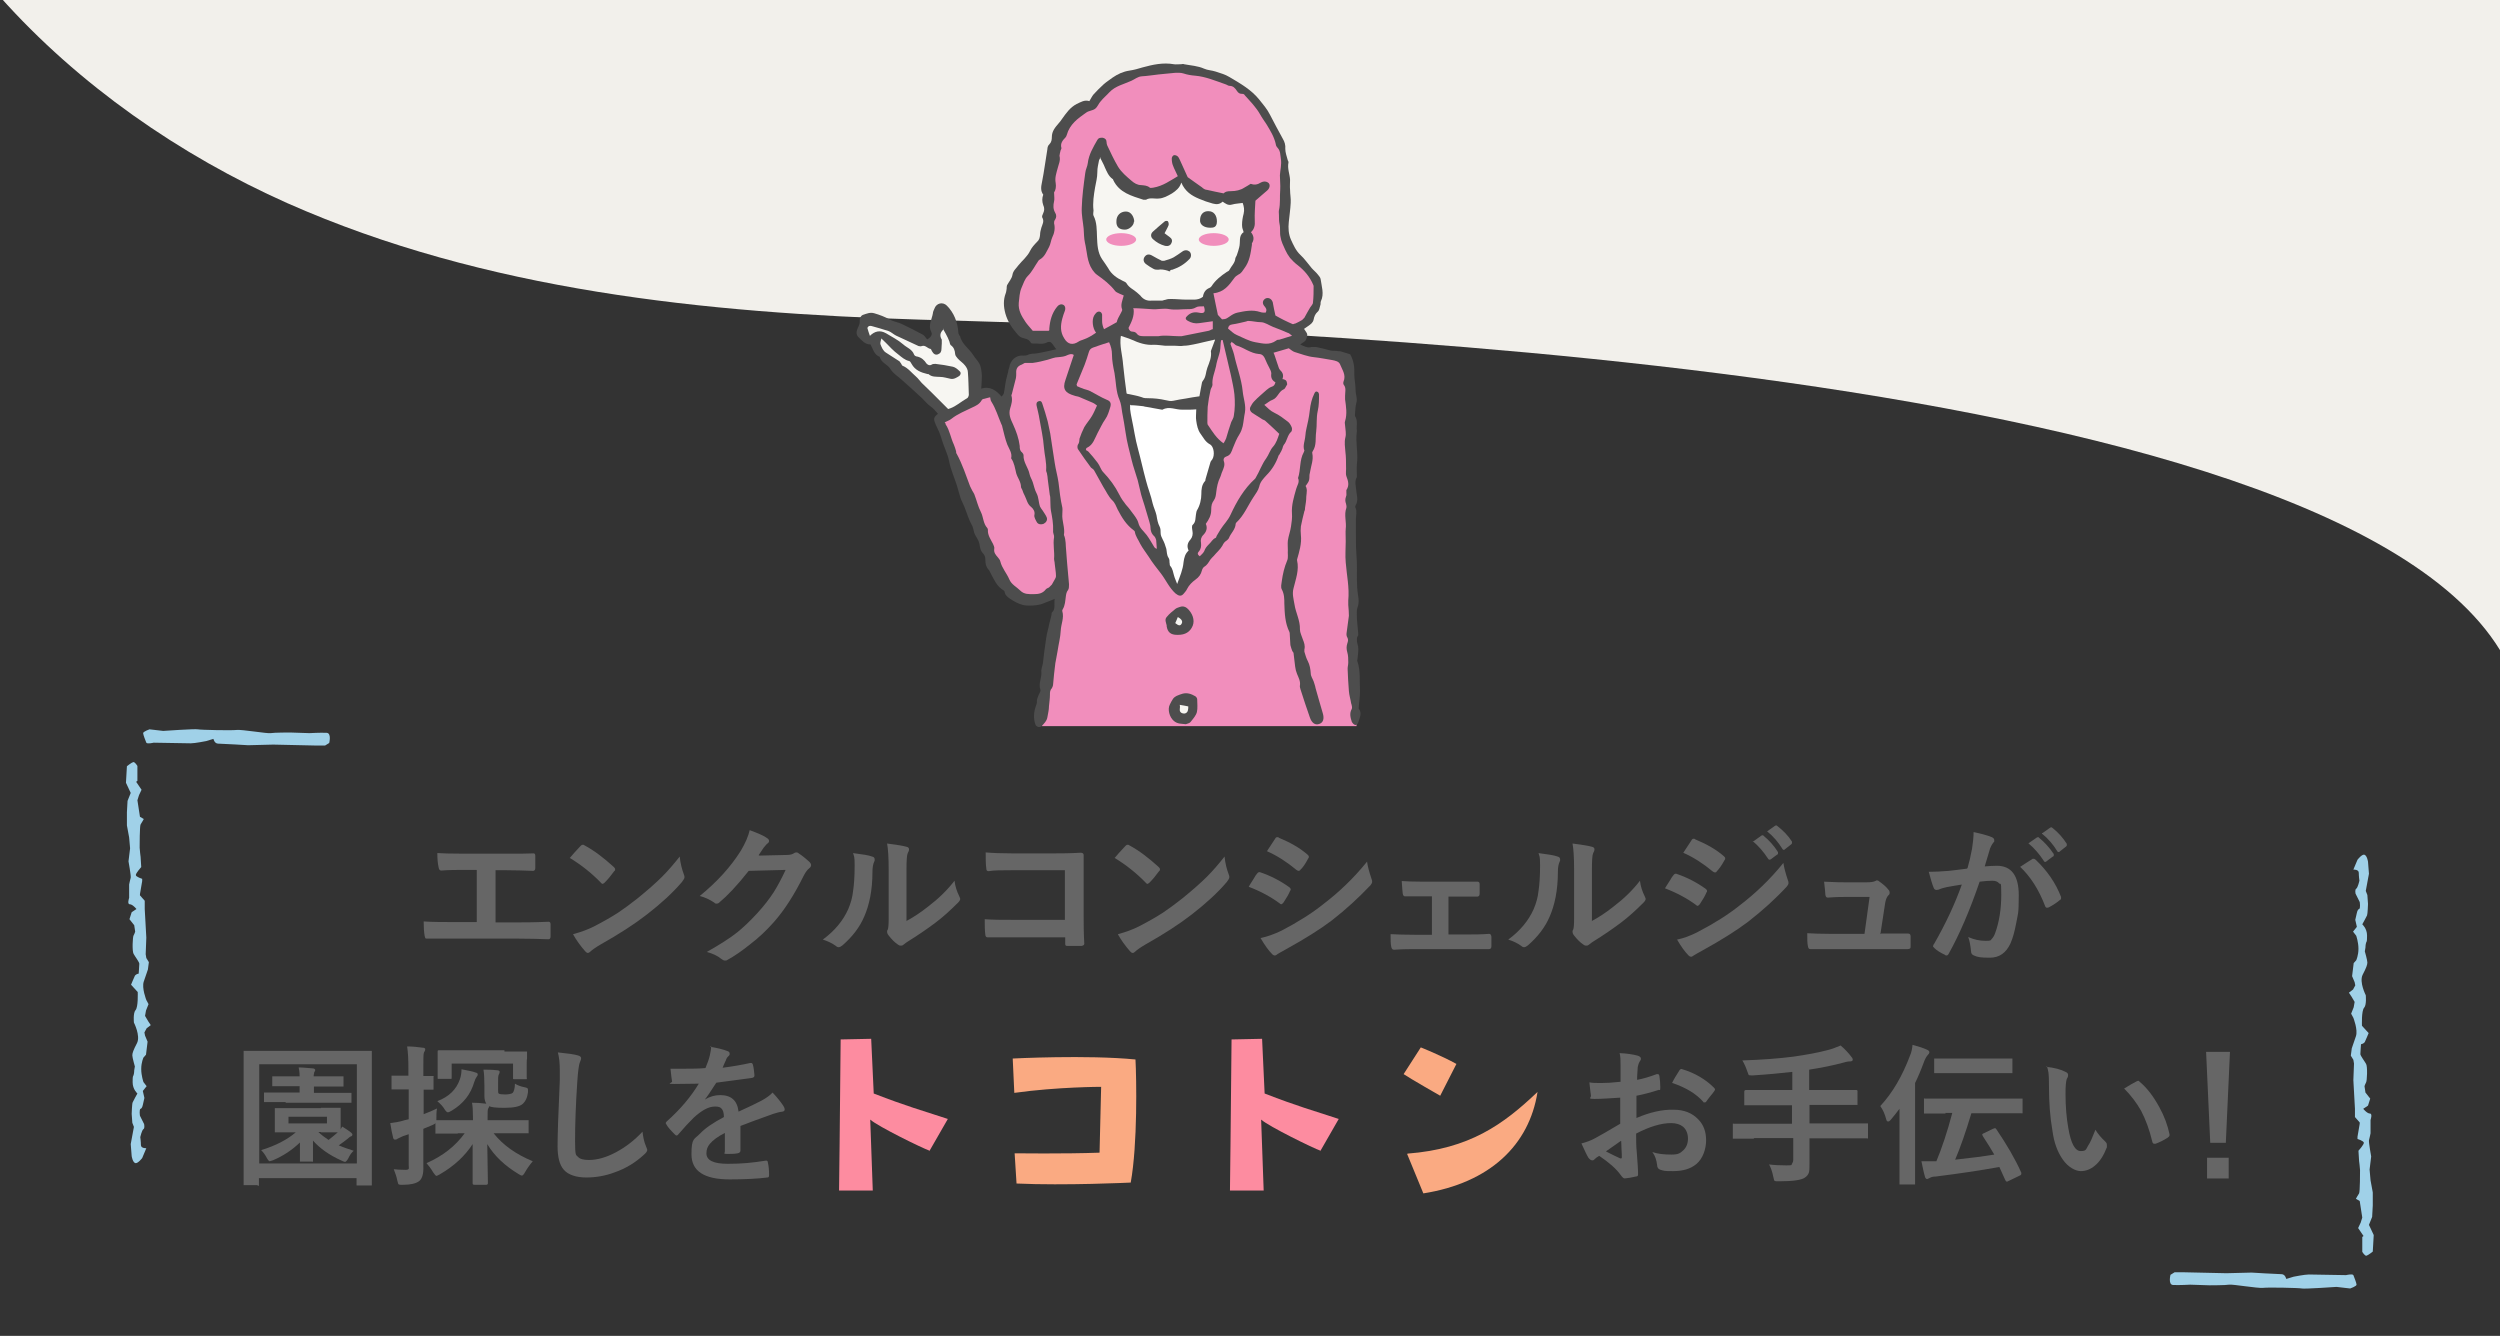
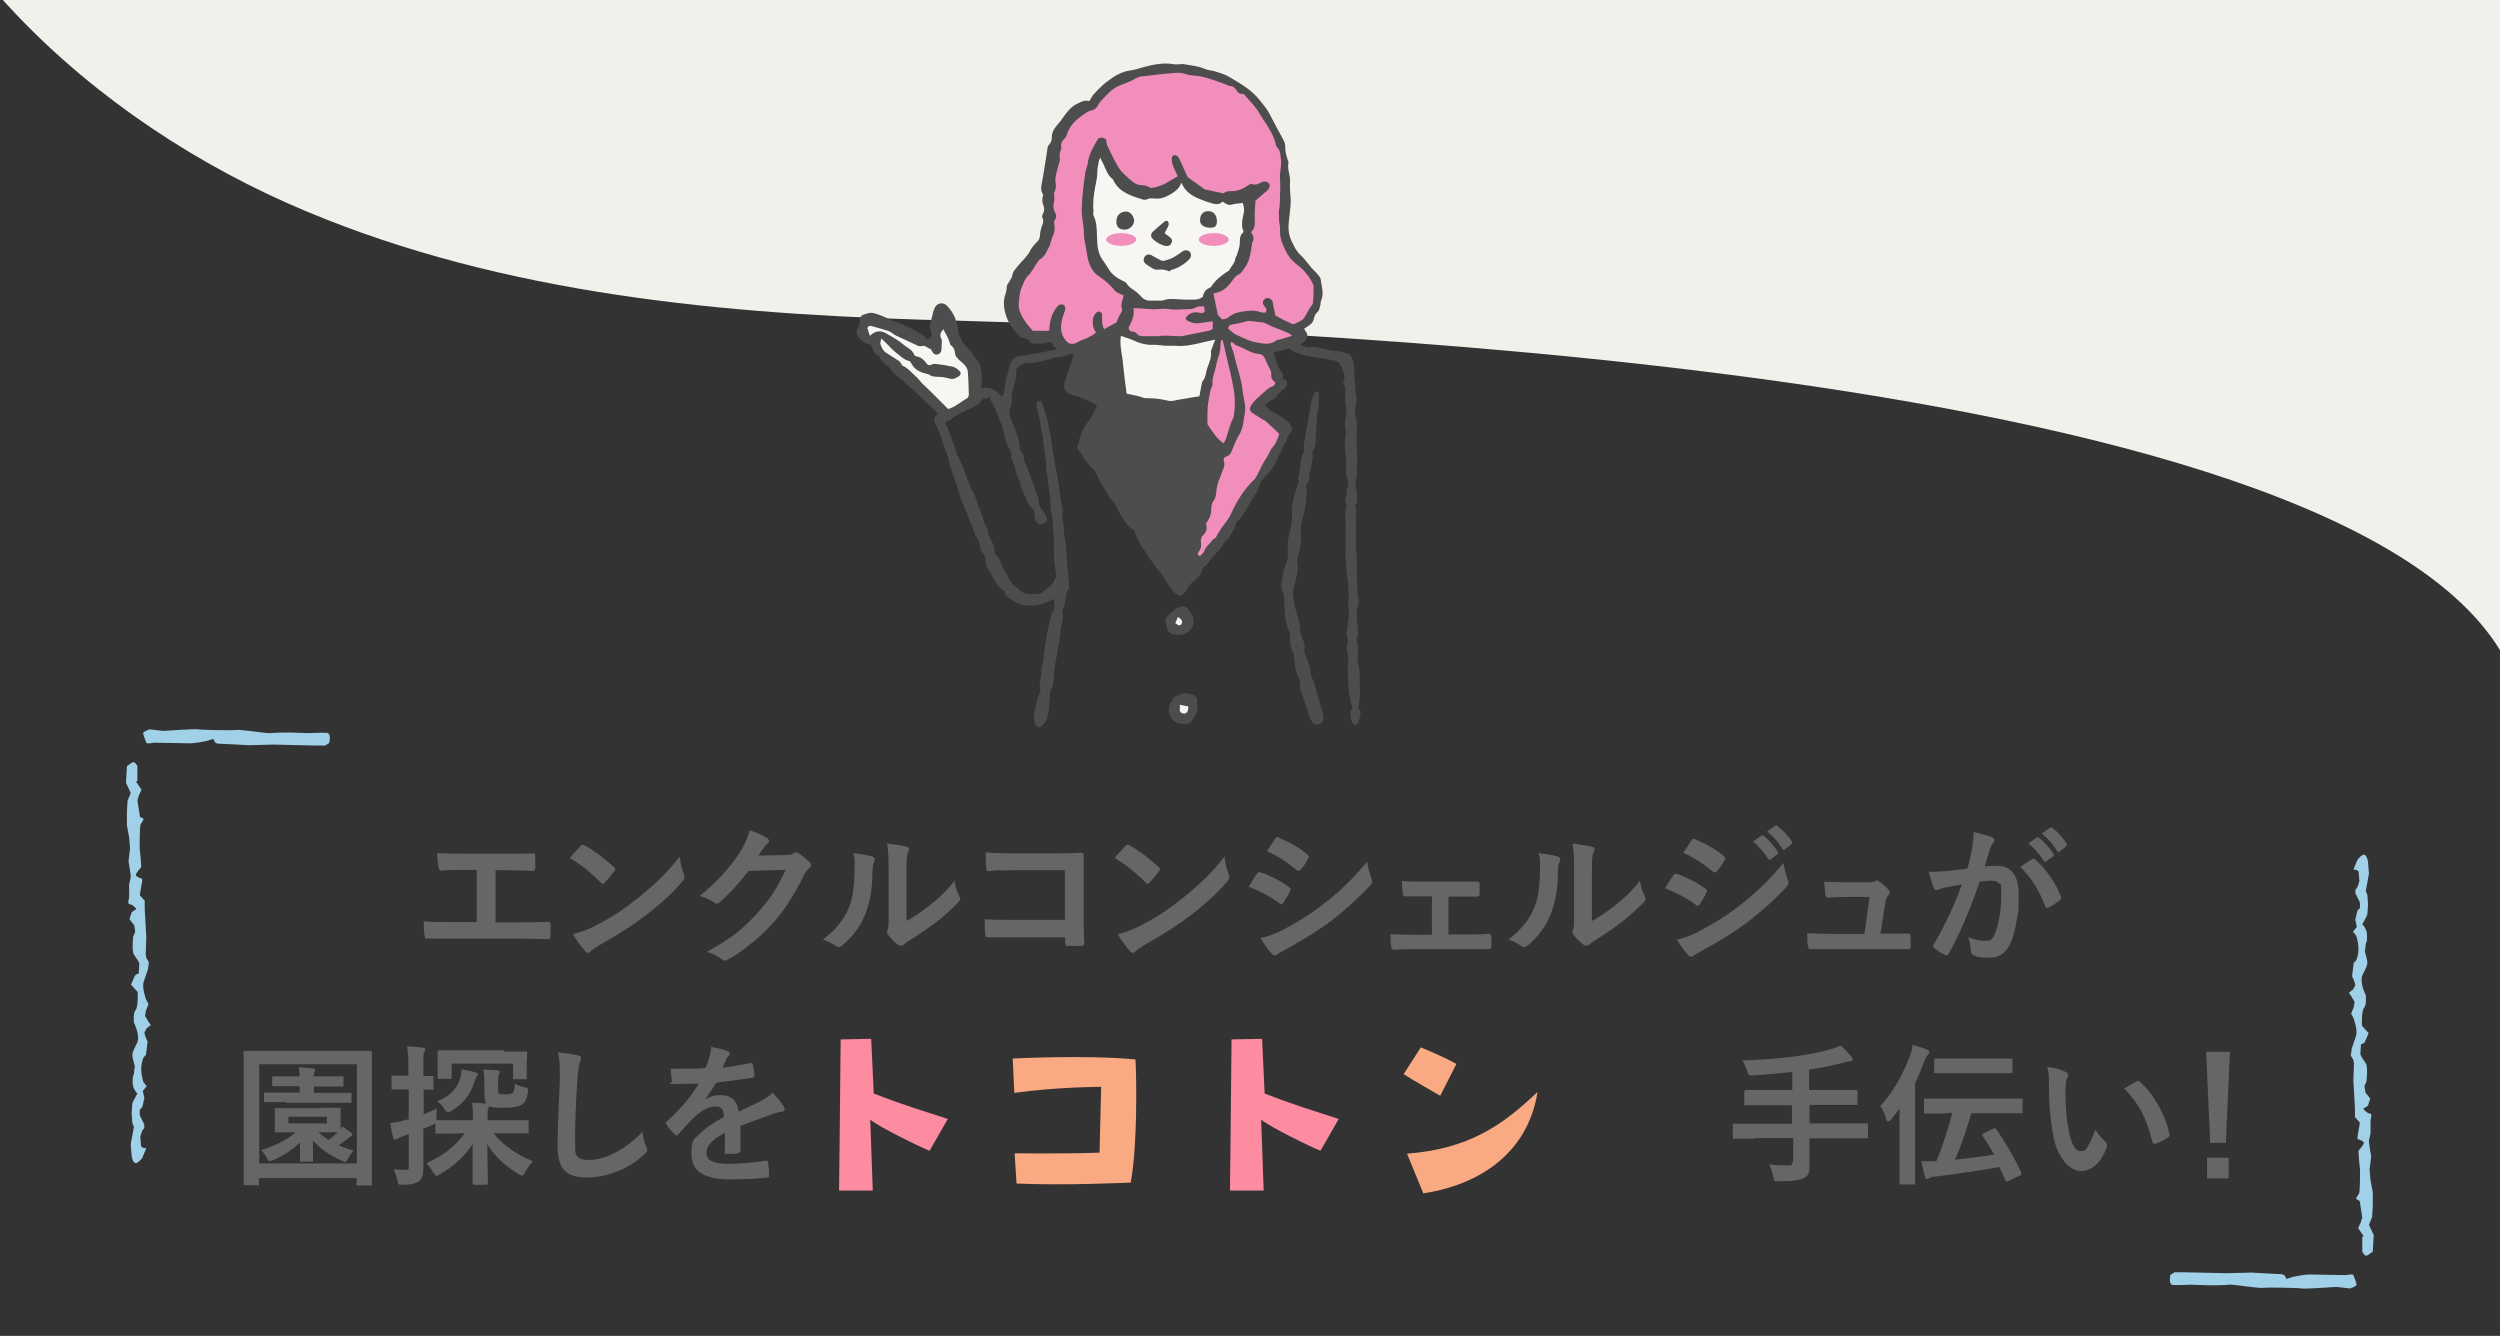
<svg xmlns="http://www.w3.org/2000/svg" id="_レイヤー_1" version="1.1" viewBox="0 0 786 420">
  <rect x="0" y="0" width="786" height="420" fill="#333333" stroke="none" />
  <defs>
    <style>
      .st0 {
        fill: #4d4d4d;
      }

      .st1 {
        fill: #fd8ca0;
      }

      .st2 {
        fill: #fff;
      }

      .st3 {
        fill: #f18ebc;
      }

      .st4 {
        fill: #faaa82;
      }

      .st5 {
        fill: #f2f0eb;
      }

      .st6 {
        fill: #f7f6f2;
      }

      .st7 {
        fill: #a0d1e8;
      }

      .st8 {
        fill: #666;
      }
    </style>
  </defs>
  <path class="st5" d="M786-1v205.4c-58.4-95.3-428.6-101.8-496.5-103.9s-137-9.1-199.1-36.6C56.5,48.8,24.7,26.7,0-1h786Z" />
  <g>
-     <polygon class="st3" points="338.3 109.5 325.1 112.8 319.3 113.7 316.1 129 312.2 123.5 295.5 132.2 311 175.2 319.5 188.2 329.2 188.5 334.2 185.7 327.5 228.3 426.5 228.3 426.4 203.8 425.6 127.9 423.2 112.5 403.5 107.7 338.3 109.5" />
    <path class="st0" d="M297.3,133.1v.3c1.3,1.9,1.6,4.3,2.6,6.4.3.7.5,1.4.7,2.1,0,.3,0,.6.2.8,1.8,3.3,2.9,6.8,4.2,10.2.2.5.5.9.7,1.4.2.4.6.9.7,1.3.7,1.8,1.1,3.7,2,5.4.8,1.6.7,3.6,2,5,.1.1.2.4.2.6-.1,1.7.9,3,1.6,4.4.2.5.5,1,.4,1.5-.2,1.2.4,1.9,1.1,2.7.3.4.7.8.8,1.3.5,2.1,2,3.7,2.8,5.6.7,1.7,2.3,2.4,3.5,3.6s2.7,1.1,4.2,1.1,2.8-.2,3.8-1.5c.2-.3.7-.4,1-.6.3-.3.6-.6.9-.9.3-.5.6-1.1.9-1.6.2-.3.4-.7.4-1.1,0-1.3-.3-2.6-.4-3.9,0-.5-.2-1-.2-1.5.2-2.3-.4-4.5,0-6.8.1-.6-.4-1.3-.3-2,.1-2.2-.3-4.3-.7-6.4-.2-1.3-.1-2.7-.2-4.1,0-.4-.2-.8-.2-1.2-.2-1.5-.4-3-.6-4.6,0-.5-.1-1-.2-1.5,0-.4-.3-.8-.3-1.2.2-2.5-.5-4.8-.7-7.3-.2-3-.9-5.9-1.4-8.9-.2-1.4-.6-2.8-.9-4.2-.1-.6,0-1.1.5-1.3.7-.3,1.1,0,1.3.7.6,1.8,1.2,3.7,1.7,5.6.3,1.3.5,2.5.8,3.8.5,3.1.9,6.2,1.4,9.2.3,2.1.9,4.1,1.2,6.2.3,2.6.6,5.3,1.2,7.9.1.6,0,1.2,0,1.9-.2,2.3.9,4.4.5,6.7.7,1.6.5,3.2.7,4.9.1,1.3.2,2.6.3,3.9.2,2.2.4,4.5.6,6.7,0,.6,0,1.4-.3,1.8-.5.6-.6,1.3-.7,2-.2,1.4-.2,2.8-1,4.1-.1.2-.2.5-.1.6.6,2.1-.4,4-.5,6-.1,2.2-.7,4.4-1,6.5-.2,1.3-.5,2.6-.7,3.8-.3,2.2-.5,4.4-.7,6.6,0,.4-.2,1-.4,1.3-.6.6-.6,1.3-.6,2.1,0,1.2-.2,2.3-.3,3.5,0,1.2-.3,2.3-.5,3.5s-1,1.9-1.7,2.7c-.6.7-1.8.4-2.1-.5-.6-1.8-.5-3.7.1-5.5.2-.6.5-1.1.4-1.8,0-.5.2-1,.4-1.5.2-.7.9-1.5.7-2.1-.7-1.9.5-3.7.3-5.6-.1-.9.4-1.9.5-2.8.3-2.5.6-5.1,1-7.6.2-1.6.7-3.1,1-4.7.2-.9.5-1.9.7-2.8,0-.2,0-.5.1-.7,1.3-1.1.6-2.6.9-4.3-1.4.6-2.6,1-3.8,1.5-1.4.6-4.7.8-6.2.4-1.5-.4-2.8-1.1-4.1-2-.7-.5-1.4-1-1.6-1.9,0-.3-.2-.6-.4-.7-2.2-1.3-3-3.5-4.1-5.5-.2-.4-.3-.7-.6-1-.8-.9-1-1.9-1-3s-.2-1.5-.8-2.2c-1.1-1.1-.8-2.7-1.4-3.9-.4-.9-1-1.6-1.3-2.5s-.3-1.8-.9-2.7c-.8-1.5-1.3-3.1-1.9-4.7-.2-.6-.5-1.2-.8-1.9-.2-.5-.5-1-.7-1.6-.4-1.3-.8-2.7-1.2-4.1-.8-2.5-1.9-4.9-2.4-7.5-.5-2.5-1.7-4.6-2.4-7.1-.4-1.5-1.1-2.9-1.8-4.4-.8-1.8-.7-2.3.7-3.4-.7-.8-1.4-1.7-2.3-2.3-1-.7-1.8-1.7-2.7-2.6-2.1-2-4.3-3.9-6.4-5.8-1.2-1.1-2.7-2-3.5-3.3-.9-1.6-3-2-3.4-3.9-1.8-.7-2.1-2.4-2.9-3.9-1.7,0-2.7-1.2-3.8-2.3-.9-.9-.6-2-.2-2.9.4-.8.7-1.5.6-2.4,0-.7.3-1.4,1-1.7,1.2-.4,2.3-.9,3.6-.5,1.7.5,3.3,1.1,4.9,2,1.1.6,2.5.8,3.6,1.3,2.3,1.1,4.5,2.2,6.7,3.4.6.3.9,1,1.4,1.5,1-.5,1.8-1.5,1.3-2.3-1.1-2.1.2-4,.5-5.9,0-.5.3-1,.5-1.5.6-1.7,2.6-2.2,3.9-.9,2.2,2.2,3.4,5.2,3.6,8.4,0,.4.2.7.4,1.1h.1c.6,2.6,2.8,3.9,4.1,5.9.6,1,1.5,1.9,2,2.8.6,1.1.7,2.5.8,3.8,0,1.3-.1,2.6-.2,4.1,2.7-.9,4.7.5,6.4,2.5.3-.4.6-.7.7-1,.3-1.4.4-2.8.7-4.2.2-.9.5-1.9.7-2.8,0-.4.2-.8.3-1.1.3-2.3,2.1-4,4.4-3.8.6,0,1.1,0,1.6-.3.4-.2.9-.2,1.3-.3,1,0,2-.2,3-.4,1.4-.3,2.9-.6,4.5-1-.6-.7-1-1.5-1.6-2.1-.3-.3-1-.3-1.4,0-1.4.7-2.8.2-4.2.3-.3,0-.8,0-.9-.4-.6-1-1.6-1.1-2.6-1.4-.6-.2-1.1-.6-1.5-1.1-1.7-1.9-3.1-4-3.8-6.5-.6-2.2-.7-4.3.1-6.4.2-.5.2-1,.3-1.5,0-.3,0-.7.1-1,.6-1.1,1.5-2.1,1.7-3.2.2-1.4,1.2-2.1,1.9-3.1,1.2-1.5,2.8-2.7,3.7-4.6.5-1,1.3-1.9,2.1-2.7.8-.7.9-1.4,1-2.3,0-.7.2-1.5.4-2.2.3-1,1-2,.3-3.2-.2-.3.1-1,.3-1.4.4-.8.4-1.7,0-2.5q-.6-1.7,0-3.3c-.9-1.2-.7-2.5-.4-3.9.7-3.5,1.1-6.9,1.7-10.4,0-.5.2-1.2.6-1.5.7-.7.8-1.5.8-2.3,0-1.9,1.1-3.1,2.2-4.4.4-.4.7-.9,1-1.3,1.3-1.8,2.5-3.6,4.6-4.7,1.3-.6,2.5-1.4,4-.9.5-.8.8-1.5,1.3-2.1,1-1.1,2.1-2.2,3.2-3.2.9-.8,1.9-1.4,2.8-2.1,1.6-1.1,3.3-1.9,5.3-2.2,1.4-.2,2.8-.6,4.1-1,3.3-.9,6.5-1.6,9.9-1,.6.1,1.3,0,2,0s.8-.2,1.2,0c2.1.4,4.3.5,6.3,1.4,1.1.5,2.4.5,3.6.9,1.5.5,3,.9,4.3,1.7,3.4,2,6.9,4,9.4,7.1,1.2,1.5,2.5,3,3.4,4.8,1.3,2.5,2.6,5,4,7.5.6,1,.9,2,.8,3.2,0,1.1.4,2.2.7,3.3,0,.3.4.7.3,1-.4,1.9.4,3.6.5,5.4,0,1.1-.1,2.2,0,3.2,0,1.4.3,2.7.2,4.1-.1,2-.4,4-.6,6-.2,1.9-.1,3.8.7,5.6.8,1.7,1.5,3.4,3,4.8,1.3,1.2,2.3,2.7,3.5,4.1.6.7,1.4,1.3,2,2.1.3.4.7.8.8,1.3.3,2.3,1.2,4.7.1,7-.2.4,0,.9-.2,1.3-.2.7-.3,1.6-.8,2-.8.7-1.1,1.5-1.3,2.5-.2,1-1,1.5-1.7,2-.4.3-.9.6-1.3.9.4.7.9,1.2,1,1.7,0,.6-.2,1.4-.5,1.9-.4.5-1,.8-1.7,1.3,1.3.6,2.3,1.2,3.5.8.4,0,1,0,1.5,0,1.5.3,3,.7,4.5,1.1.8.2,1.6,0,2.3.2.4,0,.9,0,1.3.2.8.2,1.6.5,2.6.8,1.1,1.9,1.4,4,1.3,6.3,0,1.6.4,3.2.4,4.9s.7,2.7.2,4.2c-.3,1.2-.3,2.5-.4,3.7v.3c1,1.4.4,3.1.6,4.6v.2c-.5,3.5.5,7,0,10.5-.1,1.1,0,2.1,0,3.2v.7c-.8,1.4-.3,2.7-.2,4.1.1,1.5.8,3.2-.2,4.8-.1.2-.2.6,0,.8.5,1.2.1,2.4.1,3.5v7.1c0,2.1.2,4.2.3,6.3.1,3.6-.2,7.1.4,10.7.2,1.2.3,2.4-.2,3.7-.3.8-.2,1.8-.2,2.7,0,1.7.3,3.4.4,5.1,0,.3.1.8,0,1-.9,1.2-.2,2.3,0,3.5s-.1,2.6-.2,3.9c0,.3-.2.6,0,.8,1,3,.6,6.2.8,9.3,0,1.7-.3,3.3-.4,5v.5c1.1,1.4.3,2.8-.1,4.2-.2.5-.5,1.1-1.1.9-.4-.1-.8-.6-1-1-.4-1.3-.8-2.6,0-4,.2-.4,0-1.2-.2-1.8-.2-1.3-.6-2.5-.7-3.8-.2-2.3-.3-4.6-.4-7,0-.7.2-1.3.2-2,0-1.1,0-2.2-.3-3.2s-.3-1.9,0-2.8c.2-.6.4-1.2,0-1.9-.3-.4-.3-1.1-.2-1.6.2-1.7.5-3.5.7-5.2,0-1.1-.1-2.2-.2-3.4v-1.4c.4-4.1-.5-8-.8-12-.2-2.2,0-4.4,0-6.6s-.1-2.6,0-3.9c.3-2.2-.6-4.4.2-6.6.1-.4,0-.9-.1-1.3-.3-.8-.3-1.5,0-2.3.2-.4.1-.9.1-1.3v-.7c1-1.5.6-2.8,0-4.4-.3-.9,0-2-.1-3,0-1.5,0-3.1-.2-4.6-.1-1.5-.4-3,0-4.6.3-1.1,0-2.4-.1-3.7,0-.5-.2-.9,0-1.4.7-2.3.3-4.6,0-6.8v-1.2c0-1.2.4-2.4-.4-3.4-.2-.2-.2-.7-.1-1,.9-2.1-.4-3.7-1.1-5.5-.4-.9-1.5-1.1-2.5-1.3-1.9-.3-3.8-.7-5.7-.9-2-.2-4-1-6-1.6-.7-.2-1.3-.8-1.9-1.2-1.6.5-3.1.9-4.8,1.4.2.4.3.7.4,1,.3.8.5,1.6.8,2.4.3.7.4,1.6.9,2.1.9.8,1.1,1.7.7,2.8.4,0,.8.2,1.1.4.3.3.3.8.4,1.2,0,0-.1.3-.2.4-.3.4-.5,1.1-.9,1.2-1.6.7-1.9,2.7-3.5,3.3-.9.3-1.6,1-2.6,1.6,1.1,1,1.9,1.9,3.2,2.5,1.5.7,2.8,1.7,4.1,2.7.6.4,1,1.1,1.3,1.8.2.4.1,1.2-.1,1.4-1.3,1.1-1.3,3-2.4,4.2-.2.3-.3.7-.4,1.1-.2.6-.5,1.1-.8,1.6,0,.2-.3.4-.4.6-.8,2.4-2.1,4.5-3.9,6.3-.9,1-1.9,2-2.2,3.5-.3,1.2-1.1,2.2-1.8,3.3-1.8,2.7-3,5.8-5.4,8-.1.1-.2.3-.2.4-.1,1.8-1.5,2.9-2.1,4.4-.1.3-.5.7-.8.9-.7.4-1,1-1.3,1.6-.7,1.2-1.8,2.1-2.7,3.2-.4.4-.8.8-1.1,1.2-.5.8-1,1.7-1.9,2.2-.3.2-.6.7-.7,1.1-.3,1.3-1,2.2-2,2.9-1.1.8-2.1,1.8-2.7,3-.2.5-.6.9-1,1.4-.8,1-1.6.8-2.6,0-2-1.8-3-4.2-4.6-6.3-1.3-1.7-2.7-3.4-3.8-5.2-.9-1.4-1.9-2.6-2.7-4.1-.6-1.3-1.5-2.4-1.7-3.8,0-.2-.3-.4-.4-.5-2.3-1.7-3.7-4-5-6.5-.5-1-.8-2.1-1.8-3-1.1-1.1-1.8-2.7-2.7-4.1-1-1.7-1.9-3.5-2.9-5.2-.2-.4-.7-.6-1-.9-1.4-1.9-2.8-3.8-4.1-5.8-.2-.3-.2-1.1,0-1.4.5-.6.4-1.3.5-1.9.4-1.2.9-2.4,1.5-3.6.7-1.2,1.7-2.3,2.4-3.5.6-1,1-2,1.6-3.3-.4-.3-.9-.7-1.4-.9-1.4-.6-2.8-1.2-4.2-1.8-.5-.2-1-.2-1.5-.4-2.8-.8-3.9-2-2.8-5,.7-2,1.3-4,2-6,.2-.6.4-1.2.6-1.8-.7-.5-1.3-.2-1.9,0-.9.5-1.9.6-3,.7-1.1,0-2.2.5-3.3.8-1.5.4-3.1.8-4.7,1-.7,0-1.4,0-2.4,0-.2,0-.6.3-1,.5-1.4.5-1.9,1.3-1.8,2.8,0,.5,0,1-.1,1.5-.4,1.6-.8,3.2-1.2,4.7,0,.3-.3.6-.2.8.4,1.4,0,2.7-.4,4-.6,1.9.2,3.5.9,5,1,2.2,1.8,4.4,2.1,6.8,0,.7,0,1.5.7,2,.2.2.5.6.5.9-.1,2.3,1.5,3.9,1.9,6,.2.9.7,1.6,1,2.5.4,1.2.6,2.4,1.2,3.5.7,1.3.6,2.9,1.1,4.2.2.4.5.8.8,1.2.4.7,1,1.4,1.3,2.2s-.2,1.6-1,2c-.7.3-1.7.2-2.1-.5s-.9-1.6-.8-2.2c.3-1.2-.4-2.1-1-2.6-1.2-.9-1.4-2.3-2-3.5-.3-.6-.6-1.2-.8-1.9-.1-.3-.4-.6-.4-.9,0-1.6-1.1-2.9-1.5-4.3-.4-1.6-.6-3.3-1.6-4.7.4-1.6-.6-2.9-1.2-4.3-.7-1.8-1.1-3.8-1.6-5.7,0-.3-.2-.5-.3-.8-1-2.3-1.7-4.8-3.1-7-.3-.4-.3-1-.4-1.4-.7.2-1.3.3-1.9.5-.3,0-.7.2-.8.5-.7,1.2-1.8,1.7-2.9,2.2-2.2,1.1-4.6,2-6.6,3.6-.6.5-1.4.7-2.1,1.1l.3.4Z" />
    <path class="st0" d="M410.2,152.4c1,1.2.6,2.4.5,3.7,0,1.2-.2,2.4-.4,3.6,0,.3,0,.7-.2,1-.4,1.6-.8,3.2-1.1,4.8-.1.9-.1,1.8,0,2.7.3,2.7-.5,5.2-1.2,7.7v.3c.7,3-.4,5.8-1.1,8.7-.5,1.8,0,3.4.3,5.2.4,2.6,1.8,5,1.7,7.8,0,1,.6,2.1.9,3.1.4,1,.8,2,.5,3.2v.7c.3,1,.6,2.1,1.1,3,.6,1.2.8,2.4.9,3.8,0,.9.6,1.7.9,2.5.2.7.5,1.4.6,2.1.8,2.7,1.5,5.4,2.3,8,.5,1.7.1,2.9-1.1,3.3-1.3.5-2.4-.3-3-2.1-1-2.9-2-5.8-2.9-8.7-.1-.4-.3-.9-.2-1.3.2-1.3-.4-2.4-.9-3.6-.3-.7-.5-1.5-.6-2.3-.2-1.4-.3-2.8-.5-4.2,0-.3-.3-.5-.4-.7-.2-.6-.5-1.3-.6-1.9-.1-1.1-.1-2.3-.2-3.4,0-.2,0-.5-.1-.7-1.4-2.8-1.5-5.9-1.6-8.9,0-1.5,0-3-.8-4.5-.4-.7-.1-1.8,0-2.6.3-2.2.8-4.4,1.7-6.5.4-.9.1-2.2.2-3.3,0-1-.1-1.9,0-2.9.2-1.5.8-3,1-4.5.2-1.3.4-2.7.3-4-.2-2.7.6-5.2,1.3-7.7.3-1.2,1.2-2.2.6-3.5.9-2.6.4-5.6,1.8-8.1,0-.1.2-.4.2-.5-.6-1.6.2-3.1.3-4.7.1-1.6.6-3.2.9-4.8.2-1.1.4-2.1.5-3.2.2-1.8.6-3.6,1.4-5.2.2-.5.5-.9,1-.6.3,0,.5.6.5.9,0,1.7,0,3.4-.4,5.1-.5,2.2-.2,4.4-.5,6.6-.3,2,.2,4.2-1.1,6.1-.1.2-.2.4-.1.7.4,2-.4,3.8-.7,5.7,0,.3-.2.7-.2,1,0,.6,0,1.3-.2,1.9-.2.5-.6,1-1,1.6l-.3-.4Z" />
    <path class="st0" d="M372.9,227.7c-1.4-.2-2.7,0-3.9-1.1-1.3-1.1-2-3.6-1.2-5.1.3-.6.6-1.2,1-1.8.3-.4.7-.7,1.1-.9.6-.3,1.3-.5,1.9-.7,1.5-.4,2.8.1,4,.8.3.2.6.6.6,1,0,1.3.2,2.7-.1,4-.3,1.1-1.2,2.1-2,3.1-.3.4-1,.5-1.5.7h.1Z" />
    <path class="st0" d="M370.1,199.6c-2,0-3-.8-3.3-2.7v-.3c-.2-.9-.7-1.8,0-2.6.8-1,1.8-1.8,2.8-2.6.4-.3.9-.4,1.4-.6.8-.3,1.6-.1,2.2.4,1.7,1.5,2.5,3.7,1.8,5.5-.8,2-2.4,2.9-4.6,2.9h-.3Z" />
    <path class="st3" d="M409.4,100.6c-.7.4-1.4.8-2.1,1.1-.3,0-.7.3-.9.2-.9-.4-1.8-.8-2.8-1.3-.9-.5-1.8-.9-2.6-1.4-.3-1.4-.6-2.6-.8-3.9,0-.3-.2-.6-.3-.8-.5-.8-1.4-1-2.1-.6-.8.5-1,1.4-.4,2.2.5.6,1.1,1.2.5,2.2-.5,0-1.2,0-1.7-.2-2.4-.8-4.8-.3-7.2.2-.9.2-1.7.7-2.4,1.2-1.2.8-1.1.8-2.4.9-.5-.5-.9-1-1.3-1.4-.5-2.2-.9-4.5-1.4-6.8,3.3-.3,4.9-2.5,6.5-4.7.3-.5.9-.9,1.4-1.2.9-.4,1.3-1.2,1.8-1.9,1.7-2.2,2-4.8,2.4-7.4v-.5c.8-1.2.6-2.4-.3-3.5,1.1-1,1.3-2.2,1.2-3.6-.1-2.1.1-4.3.2-6.3,1.3-1.2,2.6-2.2,3.7-3.2.8-.7,1-1.7.5-2.3-.6-.6-1.6-.7-2.5-.2-1.1.7-2.1.8-3.2.4-.6.4-1.3.8-2,1.2-1.2.8-2.7,1.1-4.1,1.1s-1.9.2-2.4.7c-1.9-.4-3.6-.7-5.2-1.1-.6,0-1.2-.4-1.6-.8-1.5-1-2.9-2.1-4.5-3.2-.8-1.7-1.6-3.5-2.4-5.3-.2-.4-.4-.9-.7-1.2-.3-.3-.9-.5-1.2-.4-.3,0-.7.6-.7,1,0,.8.1,1.6.4,2.3.4,1.1,1,2.1,1.5,3.3-2.4,1.4-4.7,3.1-7.7,3.6-.4,0-.9.2-1.1,0-.8-.7-1.8-.7-2.7-.8-1.2,0-2.2-.6-3.1-1.4-1.5-1.3-3.1-2.6-4.2-4.4-1.3-2.2-2.3-4.4-3.4-6.7-.1-.3-.2-.6-.2-1,0-.8-.4-1.2-1.2-1.4-.8,0-1.3,0-1.7.7-1.3,2.3-2.7,4.6-3,7.3-.1,1-.7,2-.8,3.1-.5,3.7-1,7.3-1.1,11-.1,2.2.4,4.4.6,6.5.1,1.5.1,3,.4,4.4.7,2.9.6,6,2.4,8.6.4.5.8,1.1,1.4,1.5,2.1,1.5,4.1,3,5.7,5.1.3.4.8.5,1.3.8.4.2.9.4,1.4.6-.4,1.6-1.1,2.9-.5,4.4.1.4-.4,1-.6,1.5-.4.8-.9,1.5-1.1,2.5-1.3.7-2.6,1.5-4,2.2-.4-.9-.6-1.7-.6-2.6v-2c-.2-1-1.1-1.2-1.8-.6-.3.3-.5.6-.7.9-.8,1.4-.5,4,.6,5.4-1.3.9-2.6,1.7-4.1,2.2-.5.2-1,.3-1.4.6-1.8,1.2-3.4.9-4.5-1-1.3-2-1.2-4.1-.6-6.3.2-.8.5-1.6.8-2.4.3-.9,0-1.7-.6-1.9-.6-.3-1.4,0-1.9.7-1.6,2-2.2,4.3-2.4,6.8v.5l-.2.2h-5c-.9-1.1-1.7-1.9-2.3-2.8-1.2-1.8-2.3-3.6-2.1-6,.2-1.6.2-3.2.9-4.8.6-1.3.9-2.6,2-3.7,1.3-1.3,2.1-3,3.2-4.6.1-.2.3-.4.5-.5,1.6-.9,2.1-2.5,2.9-3.9.5-.9.6-2.1,1-3,.7-1.4,1-2.9.6-4.5,0-.3,0-.8.3-1.1.5-.8.5-1.5,0-2.3-.6-1.1-.6-2.2-.3-3.5.2-.8,0-1.6,0-2.8.5-.7.7-1.8.5-3-.3-1.6.2-3,.6-4.5.3-1.3,1-2.5.6-4,0-.4.2-1,.3-1.5,0-.3.4-.7.3-1-.4-1.4.4-2.4,1.3-3.3.2-.2.3-.5.4-.8.9-3.3,3.5-5.2,6.1-7,.8-.6,2-.6,2.8-1.2.8-.6,1.1-1.7,1.8-2.4.8-1,1.8-1.8,2.7-2.8,1.9-2,4.5-2.5,6.9-3.6,1.1-.5,2-1.3,3.2-1.4,1.8-.1,3.6-.4,5.4-.6,1.7-.2,3.4-.3,5.1-.5.9,0,1.8-.1,2.7.2,1.2.4,2.4.6,3.7.7,3.3.3,6.3,1.6,9.5,2.7.4.1.8.5,1.3.5,1.1,0,1.7.7,2.3,1.6.4.6.8.9,1.5.9s.8.2,1,.5c1.7,1.9,3.5,3.7,4.8,6,.6,1.1,1.3,2,2,3.1,1.2,2,2.4,3.9,2.9,6.2,0,.4.3.9.6,1.2.9,1,.8,2.2,1,3.4.3,1.8-.2,3.5-.3,5.2,0,1.5.2,3.1.1,4.6-.2,2.1.1,4.3-.4,6.4-.1.5,0,1,0,1.5,0,1,0,2,.2,2.9.3,1.3,0,2.7.3,4,.2,1.4.9,2.8,1.5,4.1.4.9.9,1.7,1.5,2.5.7.8,1.5,1.6,2.3,2.2,2.2,1.7,3.9,3.7,5,6.3,0,0,.1.2.1.3,0,1.7,0,3.5-.2,5.2,0,.6-.6,1.1-.9,1.6-.6,1-1.2,2.1-1.8,3.2l-.7.7Z" />
    <path class="st6" d="M345.8,49.4c.6,1.3,1.2,2.2,1.6,3.3.6,1.3,1.1,2.6,2.3,3.5.1,0,.3.2.3.4,1.9,4,5.8,5,9.5,6.2.3,0,.6,0,.8,0,1.3-.8,2.8-.2,4.2-.4.6,0,1.3-.3,1.9-.5.7-.3,1.4-.7,2.1-1.1,1.2-.8,2.4-1.7,2.9-3.4,1.2,2.8,3.2,4.1,5.6,5.1,1.4.6,2.8,1.1,4.3,1.5,1.2.3,2.1.3,3.1-.6.9.6,1.7,1.3,3,.9,1-.3,2.1-.3,3.3-.5.4,1.1.6,2.2.3,3.4-.3,1.1-.5,2.3-.5,3.5s.3,1.4.5,2.3c-1.7,1.1-.9,3.1-1.4,4.8-.2.8-.4,1.5-.7,2.3-.1.4-.4.7-.5,1.1-.1,1.5-1.3,2.5-1.9,3.7-.1.3-.5.4-.8.6-1.8,1.2-3.6,2.6-4.8,4.5-.1.2-.4.4-.6.5-1.3.5-1.9,1.5-2.1,2.8-1.6,1.3-3.5.8-5.2.9-1.6,0-3.2-.2-4.8-.2s-1.3.2-2,.3c-.3,0-.5.2-.8.2h-3.2c-1.6.2-2.8-.4-3.7-1.6-.3-.3-.7-.6-1-.9-1.1-1-2.5-1.5-3.3-2.9-.2-.4-.8-.6-1.2-.8-1.9-.9-3.6-2.1-4.6-4-.6-1-1.3-1.9-1.9-2.8-1.4-2.1-1.5-4.5-1.6-7-.1-2.2,0-4.6-1.1-6.7-.2-.4,0-1.1,0-1.6-.3-2.5.1-4.9.5-7.3.3-1.6.7-3.1.7-4.7s.3-2.4.5-3.6c0-.3.3-.6.5-1.2h-.2Z" />
-     <path class="st2" d="M355.5,127.4c1.4,0,2.6.2,3.8.3.3,0,.6.2,1,.2,1.7.3,3.3.6,5,.9h.2c2.1-1.2,4.2.1,6.3,0h1.5c.9,0,1.9,0,2.8-.1,0,1.4-.2,2.5,0,3.6.2,1.4.5,2.9,1.3,4,.9,1.2,1.5,2.6,3,3.4,1.3.7,1.6,3.5.7,4.8-.2.2-.4.5-.5.7-.5,1.8-1.1,3.7-1.6,5.5,0,.2,0,.4-.1.5-1.1,1.2-1.2,2.7-1.2,4.2s-.4,3.5-1.4,5.1c-.2.4-.2.9-.3,1.3-.2,1.1,0,2.3-1,3.2-.4.3-.2,1.3-.1,1.9.2,1,0,2-.6,2.7-1,1.1-1.2,2.2-.6,3.5-1.1,1-1.4,2.2-1.6,3.7-.2,2.3-1.1,4.3-2,6.8-.4-1.1-.8-1.9-1-2.7-.3-1-.4-2.1-1.2-3-.2-.2-.1-.7-.2-1,0-.5,0-1.1-.3-1.5-.6-.9-.5-1.8-.7-2.8-.3-1.1-.7-2.2-1.2-3.1-.3-.6-.6-1.2-.6-1.9s0-1.4-.3-2c-.6-1.1-.8-2.4-1-3.6-.3-1.3-.9-2.5-1.2-3.7-.5-2.4-1.5-4.8-2.1-7.2-.9-3.3-1.6-6.6-2.5-9.9-.9-3.2-1.3-6.4-2-9.6-.2-1-.4-2-.5-3v-1.3h.2Z" />
    <path class="st3" d="M387,107.4c.3.2.6.3.8.5.3.2.6.6.9.7,2.4.7,4.5,2.5,7.1,2.7,1.2,0,1.7.9,2.1,1.9.3.8.7,1.5,1.1,2.3.3.6.7,1.3.7,1.9-.2,1.3.2,2.2,1.3,2.8-.2.8-.5,1.2-1.2,1.4-.6.2-1.1.6-1.6,1-1.3,1.2-2.7,2.3-3.9,3.6-.5.5-.9,1.2-1.2,1.8-.3.7,0,1.4.6,1.8,1.1.7,2.2,1.4,3.3,2.1.2.1.6.2.8.4,1.5,1.3,2.9,2.7,4.4,4.1-.5,1.4-.9,2.9-2,4.1-.9,1-1.3,2.5-2.1,3.6-1.4,1.9-2.1,4.1-3.3,6.1,0,.1-.2.3-.3.4-3.4,3.1-5.7,7.1-7.6,11.2-.8,1.8-2.2,3.1-3.2,4.7-.4.7-.8,1.3-1.2,2-.1.2-.1.5-.3.6-1,.4-1.4,1.4-2.2,2.1-.6.6-1.1,1.2-1.4,2.1-.3.6-.9,1.1-1.4,1.6-.7-.5-.8-1-.3-1.5.7-.8.8-1.7.7-2.7-.2-.9,0-1.8.7-2.5,1-1,1.4-2.2.8-3.5,1-1.4,1.7-2.7,1.7-4.3s.2-2.2.9-3.2c.5-.7.6-1.7.7-2.6.2-1.6.5-3.1,1.2-4.5.3-.6.4-1.3.7-1.9.4-1,.9-2,.5-3.1-.3-.8.1-1.4.8-1.6,1.3-.4,1.6-1.5,2-2.6.6-1.5,1.2-3,2.1-4.4.5-.8.8-1.7,1-2.5.3-1.4.4-2.9.7-4.3.4-2.3-.5-4.5-.7-6.7-.4-4-1.9-7.7-2.7-11.5-.3-1.2-.8-2.3-1.2-3.5.1,0,.2,0,.3-.2v-.4Z" />
-     <path class="st3" d="M363.5,172.5c-.3-.2-.5-.3-.6-.5-.8-1.3-1.5-2.6-2.4-3.8s-2.2-2.1-2.6-3.8c-.4-1.5-1.6-2.7-2.5-4-.4-.6-.9-1.1-1.4-1.7-.8-1-1.5-2-2.1-3.2-1.3-2.6-3-4.9-5-7-.8-.8-1.1-2.1-1.8-3-.9-1.2-1.9-2.4-2.9-3.5-.2-.2-.6-.4-.8-.5.1-.4.1-.7.3-.7,2-.9,2.5-3,3.4-4.7.8-1.4,1.4-2.9,2.4-4.3.8-1.1,1.2-2.6,1.6-3.9.3-1.1,0-1.8-1.1-2.2-1.9-.8-3.6-1.9-5.4-2.8-.6-.3-1.2-.4-1.8-.6-.8-.3-1.6-.6-2.2-.9,0-.4-.2-.5-.1-.6.8-2,1.7-4.1,2.5-6.1.5-1.3.9-2.6,1.3-3.9.2-.7.5-1.2,1.3-1.5,1.7-.6,3.4-1.2,5.1-1.7.6,1.3.9,2.5.9,3.8,0,2,.4,4,.8,5.9.5,2.8.4,5.8,1.6,8.5.5,1.2.6,2.5.8,3.8.4,2.2.8,4.3,1.1,6.5.4,2.9,1.2,5.7,1.9,8.6.5,2.1,1.3,4.2,1.9,6.3.4,1.5.7,3.1,1.1,4.6.3,1.1.7,2.2,1,3.2.5,1.8,1.1,3.6,1.6,5.4.1.5.3,1,.3,1.5,0,1.1.3,2.1,1.2,2.9.3.3.5.8.6,1.2.1.8.1,1.7.2,2.7h-.2Z" />
    <path class="st6" d="M382,106.9c-.5,1.3-.8,2.2-1.2,3.2,0,0-.1.2-.1.3.3,1.9-.5,3.6-1.1,5.2-.5,1.3-.4,2.9-1.4,4.1-.1.2-.3.4-.3.6-.3,1.4-.5,2.7-.8,4.3-1.4.2-2.8.4-4.3.7-1.3.2-2.6.4-3.9.7-.9.2-1.6,0-2.5-.2-1.7-.4-3.6-.6-5.4-.6s-1.5-.2-2.3-.4c-1.2-.4-2.5-.6-3.8-.9-.2,0-.4,0-.7-.2-.4-3-.8-6-1.1-9.1-.2-3-1.2-5.9-.7-9,1.1.4,2.3.7,3.4,1.2,2.2,1,4.5,1.8,7,1.6,1.2,0,2.4.2,3.5.3,1,0,2,0,3,0,1,0,1.9.2,2.9,0,1,0,2-.2,3-.4,2.1-.4,4.2-1,6.6-1.5h.2Z" />
    <path class="st6" d="M296.6,103.6c.5.9,1,1.7,1.4,2.6.2.4.3.8.5,1.2.1.4.2.9.4,1.1,1,.7,1.3,1.6,1.4,2.8,0,.5.5,1,.8,1.4.7.8,1.7,1.4,2.3,2.2.5.6.9,1.4.9,2.1.2,2.4.2,4.7.3,7.1,0,.3-.2.8-.4,1-2.1,1.2-3.9,2.9-6.1,3.5-1.5-1.5-2.9-2.9-4.3-4.3-.2-.2-.5-.5-.7-.7-1.1-1.1-2.2-2.1-3.3-3.2-.6-.6-1.1-1.4-1.8-2-1.4-1.2-2.5-2.7-4.2-3.4-.2,0-.3-.4-.5-.7-.2-.2-.3-.5-.5-.7-1.4-.9-2.8-1.8-4.2-2.7-1-.6-1.4-1.7-1.8-2.7-.1-.4.1-.9.3-1.8,1.3,1.2,2.2,2.2,3.2,3.2.7.7,1.4,1.3,2.2,1.9,1,.8,2,1.7,3.3,2,.3,0,.6.5.8.9,1.1,2,2.9,2.7,5,3.2h.3c1.1,1,2.4.8,3.7.9,1.1,0,2.2.4,3.3.6,1,.2,1.9-.4,2.7-.9.5-.4.6-1.1.1-1.5-.6-.6-1.3-1.2-2.1-1.4-1.8-.4-3.7-.7-5.5-.9-.4,0-.9,0-1.3.3-.6.3-1.1,0-1.5-.4-.7-1.1-1.6-1.9-2.9-2.2-.4,0-.9-.3-1-.6-.6-1.7-2.3-2.2-3.4-3.2-1.6-1.4-3.6-2.4-5.4-3.5-1.9-1.1-3.6-.7-5.1.8-.3-.9-.6-1.7-.8-2.5.3-.7.8-.7,1.3-.6,1.8.5,3.6,1,5.4,1.6.8.3,1.5,1,2.3,1.4,2.3,1.1,4.7,2.2,7.1,3.3.3,0,.7.2,1,0,1.2-.4,1.8.8,2.8.9.1,0,.3.5.4.7.5.9,1.1,1.3,1.9,1s1.1-.9,1.1-1.7.1-1.1.1-1.7v-1.2c-.9-1.5-.3-2.5.7-3.4h-.2Z" />
    <path class="st3" d="M356.2,96.9c2,0,3.9.2,5.8.3,1.9.2,3.7-.4,5.7,0,1.8.3,3.7,0,5.6,0,1,0,1.8,0,2.8-.6.7-.4,1.6-.2,2.4-.3.6,1.8.2,2.4-1.6,2-1.4-.3-2.6,0-3.6,1-.7.6-.7,1.1.2,1.6,1.1.6,2.2.9,3.5.7,1.4-.2,2.8-.4,4.3-.6v2.5c-.4,0-.8.4-1.3.5-2.8.6-5.7,1.1-8.5,1.7h-1c-2.1,0-4.2-.4-6.3,0-.4,0-.8,0-1.2,0-1.1,0-2.2,0-3.2,0s-1.8,0-2.4-.8c-.2-.3-.7-.6-1.1-.6-.9,0-1.3-.4-1.5-1.2.9-1.8,1.9-3.7,1.6-6l-.2-.2Z" />
    <path class="st3" d="M384.7,139.4c-2.3-1.6-3.5-3.7-4.8-5.6-.2-.2-.3-.5-.3-.8,0-1.7,0-3.4.1-5.1.2-1.8.5-3.6.9-5.3.1-.5.6-1.1.6-1.6-.2-2.1.7-3.9,1.1-5.8.2-1.3.6-2.5,1-3.8.4-1.2.4-2.4.5-3.7,0-.3.1-.5.2-.8.2,0,.4,0,.4,0,.9,3.7,1.7,7.4,2.6,11.1.4,2,.9,4,1.1,6,.2,2.2.2,4.5-.2,6.8-.1.7-.5,1.2-.8,1.9-.6,1.7-1.1,3.4-1.6,5.1-.2.5-.4.9-.7,1.4h-.1Z" />
    <path class="st3" d="M406.1,105.6c-1.5.5-2.7.8-3.9,1.2-.3,0-.7,0-1,.3-2.1,1.5-4.2.9-6.5.5-2.2-.4-4-1.5-5.9-2.3-1-.4-1.8-1.3-2.7-2,.1-.8.5-1.2,1.3-1.3,1.5-.2,2.9-.6,4.3-.9.2,0,.4-.2.7-.2,1.3,0,2.7.4,4,.4s2.6,1,3.9,1.5c1.6.6,3.1,1.2,4.7,1.9.3,0,.5.4,1.1.7v.2Z" />
    <path class="st6" d="M370.9,221.6c1.1.2,1.9.3,2.7.5,0,1.1-.1,1.9-1,2.2-.3.1-.9,0-1.2-.2-.9-.6-.2-1.5-.5-2.5Z" />
    <path class="st6" d="M369.5,195.9c.3-.7.6-1.3.8-1.9,1.3.7,1.6,1.4,1.2,2.1-.4.7-.9.7-2-.2h0Z" />
    <path class="st0" d="M367.9,85.3c-.3,0-.5,0-.8-.2-1-.3-2-.5-3-.3-.5,0-1,0-1.5-.3-.8-.4-1.5-.9-2.2-1.4-.9-.6-1.1-1.6-.5-2.4s1.4-.9,2.4-.3,2,1.1,3,1.6c.2,0,.5,0,.7,0,1-.3,2.1-.6,3-1.1s1.8-1.2,2.7-1.8c.8-.6,1.7-.5,2.3,0,.6.6.6,1.7,0,2.3-1.5,1.6-3.3,2.7-5.4,3.4-.2,0-.4,0-.7.2v.2Z" />
    <path class="st0" d="M366.1,73.3c.6.5,1.1.8,1.6,1.2.7.5,1,1.1.6,1.9-.3.8-1.1,1.1-2,.9-1.5-.4-2.7-1.1-3.8-2.1-.8-.7-.8-1.7,0-2.4,1.2-1.1,2.5-2.2,3.7-3.2.2-.2.9-.2,1,0,.2.3.3.8.2,1.2-.3.8-.8,1.6-1.3,2.6h0Z" />
    <path class="st0" d="M356.5,69.7c0,1.2-1.5,2.5-2.8,2.5-1.9,0-2.8-.9-2.7-2.7,0-1.7,1.2-3,3-3s2.6,2,2.6,3.2h-.1Z" />
    <path class="st0" d="M377.3,69.2c0-1.8,1.1-2.9,2.7-2.8,1.6,0,2.6,1.3,2.6,3.2s-1.1,2-2.1,2c-2,0-3.3-1-3.2-2.4Z" />
    <ellipse class="st3" cx="352.5" cy="75.3" rx="4.7" ry="2" />
    <ellipse class="st3" cx="381.6" cy="75.3" rx="4.7" ry="2" />
  </g>
  <g>
    <path class="st8" d="M155.8,273.6v16.4h6.9c2,0,5.3,0,9.7-.2h.1c.4,0,.6.3.6.8v3.8c0,.6-.2.9-.7.9-3-.1-6.2-.2-9.7-.2h-28.4c-.3,0-.5,0-.6-.2,0-.1-.1-.4-.2-.7-.2-1.2-.3-2.7-.3-4.5,2.8.2,6.2.2,10.2.2h6.5v-16.4h-3.8c-2.4,0-4.9,0-7.4.2-.4,0-.7-.3-.8-1-.3-1.3-.4-2.8-.4-4.5,1.3.1,4.1.2,8.3.2h13.6c3.7,0,6.5,0,8.4-.1h0c.3,0,.5.3.5.8v3.8c0,.6-.3.9-.7.9-2.8-.1-5.6-.2-8.3-.2h-3.7.2Z" />
    <path class="st8" d="M179.1,269.8c.8-1,1.9-2.2,3.4-3.8.2-.2.4-.4.7-.4s.4,0,.6.2c3,1.6,6,3.9,9.2,6.8.3.3.4.5.4.7s0,.4-.3.6c-1,1.4-2,2.6-3,3.6-.3.2-.5.4-.6.4s-.4-.1-.6-.4c-2.9-3-6.2-5.6-9.8-7.8h0ZM180.2,293.7c2.6-.7,4.7-1.5,6.5-2.4,3.1-1.6,5.7-3.1,7.7-4.4,1.8-1.2,3.8-2.7,6.1-4.5,3.2-2.6,5.8-4.9,7.7-6.8,1.8-1.8,3.6-3.9,5.5-6.3.2,2.1.7,4,1.3,5.6.2.4.2.7.2.9,0,.4-.3.8-.8,1.5-2.8,3.3-6.5,6.7-11,10.2-4,3.1-8.8,6.2-14.5,9.4-1.7,1-2.8,1.8-3.2,2.2-.3.3-.6.5-.9.5s-.5-.2-.8-.5c-1.5-1.7-2.8-3.5-3.8-5.3h0Z" />
    <path class="st8" d="M238.7,269l8.6-.2c1.1,0,1.9-.2,2.4-.6.2-.1.4-.2.6-.2s.5,0,.8.3c1.1.7,2.2,1.6,3.3,2.6.4.4.6.7.6,1.1s-.2.7-.6,1c-.6.5-1.1,1.2-1.6,2.1-3,6.1-6.2,11.1-9.5,14.8-2.2,2.5-4.7,4.9-7.6,7.1-2.5,2-4.8,3.6-7,4.8-.2.2-.5.2-.8.2s-.7-.2-1.1-.5c-1.2-1-2.7-1.7-4.6-2.2,3.9-2.2,7.1-4.2,9.5-6.1,2-1.6,4.2-3.7,6.4-6.1,2.1-2.3,3.8-4.5,5.1-6.5,1.2-1.9,2.5-4.3,3.8-7.1l-11.6.3c-3.8,4.8-6.9,8-9.1,9.8-.3.4-.7.5-1,.5s-.5,0-.7-.3c-1.5-1-3-1.7-4.6-2.1,5.4-4.4,9.7-9.1,12.9-14.2,1.5-2.5,2.4-4.7,2.8-6.5,2.7,1,4.6,1.8,5.6,2.6.3.2.5.5.5.8s-.2.6-.5.8c-.2.1-.6.6-1.2,1.3-.3.5-.9,1.3-1.6,2.4h.2Z" />
    <path class="st8" d="M268.1,268.2c3.1.4,5.1.7,6.1,1.1.5.1.8.4.8.9s0,.4-.1.6c-.4.8-.6,1.9-.6,3.3,0,5.8-1,10.5-2.6,14.1-1.4,3.3-3.7,6.3-6.8,9-.5.4-.9.6-1.2.6s-.6-.1-.9-.4c-1.1-.8-2.5-1.5-4.1-2,3.8-2.8,6.4-6,8-9.6.8-1.9,1.3-3.7,1.5-5.6.3-1.9.5-4.6.5-8s-.2-2.8-.5-4h0ZM284.9,289.6c2.1-1.1,4.4-2.6,6.8-4.5,3.3-2.5,6.1-5.2,8.4-8.2.2,1.7.7,3.3,1.5,4.9.2.5.3.7.3.8,0,.3-.2.7-.7,1.2-2.4,2.4-4.7,4.5-7.1,6.3-2.8,2.1-5.6,4-8.5,5.8-.5.3-.9.6-1.4,1s-.6.4-1,.4-.6-.1-1-.4c-.9-.6-1.9-1.6-2.9-2.9-.3-.4-.4-.8-.4-1s0-.5.2-.7c.2-.4.3-1.6.3-3.7v-15c0-4.1-.2-6.9-.5-8.4,3,.4,5,.7,6,1,.6.1.9.4.9.8s-.1.7-.4,1.2c-.3.6-.4,2.4-.4,5.3v16h0Z" />
    <path class="st8" d="M334.8,289.3v-15.7h-16.8c-3.1,0-5.5,0-7.2.3-.5,0-.7-.3-.7-.8-.2-1.4-.2-3.1-.2-5.1,2.2.2,4.9.3,8,.3h14.2c1.7,0,4.2,0,7.6-.2.6,0,1,.2,1,.7h0v19.2c0,2.3,0,5.2.2,8.7,0,.4-.3.6-.9.7h-4.2c-.4,0-.7,0-.8-.2s-.1-.3-.1-.6v-1.9h-24.4c-.4,0-.6-.2-.7-.7-.2-1.4-.2-3-.2-5,2.5.2,5.4.2,8.8.2h16.5,0Z" />
    <path class="st8" d="M350.4,269.8c.8-1,1.9-2.2,3.4-3.8.2-.2.4-.4.7-.4s.4,0,.6.2c3,1.6,6,3.9,9.2,6.8.3.3.4.5.4.7s0,.4-.3.6c-1,1.4-2,2.6-3,3.6-.3.2-.5.4-.6.4s-.4-.1-.6-.4c-2.9-3-6.2-5.6-9.8-7.8h0ZM351.5,293.7c2.6-.7,4.7-1.5,6.5-2.4,3.1-1.6,5.7-3.1,7.7-4.4,1.8-1.2,3.8-2.7,6.1-4.5,3.2-2.6,5.8-4.9,7.7-6.8,1.8-1.8,3.6-3.9,5.5-6.3.2,2.1.7,4,1.3,5.6.2.4.2.7.2.9,0,.4-.3.8-.8,1.5-2.8,3.3-6.5,6.7-11,10.2-4,3.1-8.8,6.2-14.5,9.4-1.7,1-2.8,1.8-3.2,2.2s-.6.5-.9.5-.5-.2-.8-.5c-1.5-1.7-2.8-3.5-3.8-5.3h0Z" />
    <path class="st8" d="M392.6,278.8c0-.1.6-1,1.6-2.6.4-.7.7-1.2,1-1.5.2-.3.5-.5.7-.5h.2c3.3,1.1,6.4,2.7,9.2,4.7.3.2.5.5.5.7s0,.3-.2.5c-.4,1-1.1,2.2-2.1,3.7-.3.3-.5.5-.6.5s-.3,0-.6-.3c-2.7-2-6-3.8-9.7-5.2h0ZM396.4,294.9c2-.4,4.2-1.2,6.5-2.3,5.2-2.7,9.6-5.5,13.1-8.3,5-3.8,9.6-8.2,13.8-13.4.2,1.5.7,3.3,1.4,5.4.2.4.2.7.2.9,0,.4-.2.7-.5,1.1-3.7,3.9-7.7,7.6-12.2,11.1-3.7,2.8-8.5,5.8-14.3,9-1.7.9-2.6,1.5-2.8,1.6-.2.2-.5.4-.8.4s-.7-.2-1-.6c-.9-.9-2.1-2.5-3.5-4.9h0ZM398.4,267.5l2.5-3.8c.2-.4.4-.5.7-.5s.3,0,.5.2c3.6,1.5,6.6,3.2,9,5.3.2.2.4.4.4.6s0,.4-.2.6c-.9,1.7-1.7,2.9-2.5,3.6-.1.2-.3.3-.5.3s-.4-.1-.7-.3c-3-2.5-6.1-4.5-9.3-5.9h.1Z" />
    <path class="st8" d="M455.4,281.7v12.1h5.1c2.8,0,5.4,0,7.7-.2.4,0,.6.3.7.9v3c0,.6-.3.9-.7.9h-22.8c-2.1,0-4.4,0-7.1.2-.5,0-.8-.3-.9-1-.2-.9-.2-2.2-.2-3.9,1.9.1,4.6.2,8.2.2h4.8v-12.1h-8.5c-.4,0-.6-.3-.7-1,0-.4-.2-1.7-.3-3.8,1.4.1,3.6.2,6.7.2h17.2c.4,0,.6.3.6.8v3c0,.6-.3.9-.8.9h-9v-.2Z" />
    <path class="st8" d="M483.6,268.2c3.1.4,5.1.7,6.1,1.1.5.1.8.4.8.9s0,.4-.1.6c-.4.8-.6,1.9-.6,3.3,0,5.8-1,10.5-2.6,14.1-1.4,3.3-3.7,6.3-6.8,9-.5.4-.9.6-1.2.6s-.6-.1-.9-.4c-1.1-.8-2.5-1.5-4.1-2,3.8-2.8,6.4-6,8-9.6.8-1.9,1.3-3.7,1.5-5.6.3-1.9.5-4.6.5-8s-.2-2.8-.5-4h0ZM500.4,289.6c2.1-1.1,4.4-2.6,6.8-4.5,3.3-2.5,6.1-5.2,8.4-8.2.2,1.7.7,3.3,1.5,4.9.2.5.3.7.3.8,0,.3-.2.7-.7,1.2-2.4,2.4-4.7,4.5-7.1,6.3-2.8,2.1-5.6,4-8.5,5.8-.5.3-.9.6-1.4,1s-.6.4-1,.4-.6-.1-1-.4c-.9-.6-1.9-1.6-2.9-2.9-.3-.4-.4-.8-.4-1s0-.5.2-.7c.2-.4.3-1.6.3-3.7v-15c0-4.1-.2-6.9-.5-8.4,3,.4,5,.7,6,1,.6.1.9.4.9.8s-.1.7-.4,1.2c-.3.6-.4,2.4-.4,5.3v16h0Z" />
    <path class="st8" d="M523.5,279.3c0-.2.7-1.1,1.6-2.6.4-.7.7-1.2,1-1.5.2-.3.5-.5.7-.5h.2c3.3,1.1,6.4,2.7,9.2,4.7.3.2.5.5.5.7s0,.3-.2.5c-.4,1-1.1,2.2-2.1,3.7-.3.3-.5.5-.6.5s-.3,0-.6-.3c-2.7-2-6-3.8-9.7-5.2h0ZM527.3,295.4c2-.4,4.2-1.2,6.5-2.4,5.2-2.7,9.6-5.5,13.1-8.3,5-3.8,9.6-8.2,13.8-13.4.2,1.5.7,3.3,1.4,5.4.2.4.2.7.2.9,0,.4-.2.7-.5,1.1-3.6,3.9-7.7,7.6-12.2,11.1-3.7,2.8-8.5,5.8-14.3,9-1.7.9-2.6,1.5-2.8,1.6s-.5.4-.8.4-.7-.2-1-.6c-.9-.9-2.1-2.5-3.5-4.9h0ZM529.3,268l2.5-3.8c.2-.4.4-.5.7-.5s.3,0,.5.2c3.6,1.5,6.6,3.2,9,5.3.2.2.4.4.4.6s0,.4-.2.6c-.9,1.7-1.8,2.9-2.5,3.6,0,.2-.3.3-.5.3s-.4-.1-.7-.3c-3-2.5-6.1-4.5-9.3-5.9h0ZM551.3,264.5l2.5-1.8c0,0,.2-.1.3-.1s.3,0,.4.2c1.6,1.3,3.2,3,4.5,5.1,0,.1,0,.3,0,.4,0,.2,0,.3-.3.4l-2,1.5c0,0-.3.1-.4.1s-.3-.1-.4-.3c-1.5-2.3-3.1-4.1-4.9-5.6h.2ZM555.7,261.3l2.4-1.7c0,0,.2-.1.3-.1s.2,0,.4.2c1.8,1.4,3.4,3,4.6,4.9,0,.1,0,.3,0,.4s0,.3-.3.5l-1.9,1.5c0,.1-.3.2-.4.2-.2,0-.3-.1-.4-.3-1.3-2.1-2.9-4-4.8-5.5h0Z" />
    <path class="st8" d="M591.5,293.5h8.4c.5,0,.8.3.8.9v3c0,.4,0,.7-.2.8s-.3.2-.7.2h-30.6c-.5,0-.7-.3-.8-1-.2-.8-.2-2.2-.2-4,1.8.1,4.1.2,6.9.2h11.1l1.6-11.6h-7.7c-1,0-2.8,0-5.3.2h-.2c-.4,0-.6-.3-.7-.9,0-.7-.2-2.1-.4-4.1,3.6.2,5.8.2,6.7.2h6.6c1.2,0,2.2-.1,2.8-.4s.3-.2.5-.2.4,0,.7.3c1.3.9,2.3,1.8,2.9,2.6.3.3.4.6.4.9s0,.6-.4.9c-.5.5-.8,1.3-1,2.4l-1.5,9.8.3-.2Z" />
    <path class="st8" d="M618.6,272.9c.5-1.7,1-3.8,1.4-6,.3-1.9.5-3.7.5-5.3,2.3.5,4.3,1,5.7,1.6.5.2.8.5.8,1s0,.5-.3.7c-.4.5-.7,1.1-1,1.8-.2.7-.5,1.7-.9,3-.4,1.2-.6,2.1-.8,2.7,1.2-.1,2.5-.2,3.8-.2,4.6,0,6.9,3.1,6.9,9.3s-.3,5.8-.8,8.7c-.5,2.7-1.1,4.8-1.8,6.4-1.4,3-3.5,4.5-6.5,4.5s-3.9-.2-5-.7c-.6-.2-.9-.7-.9-1.3-.2-2-.5-3.5-.9-4.5,1.8.8,3.6,1.2,5.5,1.2s1.5-.2,1.9-.6.8-1,1.1-1.9c1.2-3.3,1.9-7.3,1.9-12s-.2-3-.7-3.6c-.4-.5-1.1-.8-2.1-.8s-2.4.1-4,.3c-3.1,9.1-6.4,16.7-9.7,22.6-.2.4-.4.6-.7.6s-.3,0-.5-.2c-1.5-.7-2.6-1.4-3.3-2.1s-.4-.5-.4-.7,0-.4.2-.5c3.8-6.6,6.7-12.9,8.8-18.8-1.1.2-2.7.4-4.7.8-.9.2-1.7.4-2.6.8-.2,0-.4.1-.6.1-.5,0-.8-.2-1-.8-.5-1.2-.9-2.8-1.5-4.9,1.8,0,3.9-.1,6.3-.3,1.7-.2,3.6-.4,5.7-.7l.2-.2ZM635.2,272.5c1.8-1.2,3.1-2,3.9-2.5h.3c.2,0,.4.1.6.3,3.6,3.4,6.3,7.3,8,11.7,0,.2,0,.3,0,.4,0,.2,0,.4-.3.5-.9.8-2.1,1.6-3.6,2.4-.2,0-.3.1-.5.1-.3,0-.5-.2-.6-.5-2-5.2-4.6-9.3-7.9-12.4ZM637.8,265.1l2.6-1.8s.2-.1.3-.1.3,0,.4.2c1.6,1.3,3.2,3,4.6,5.1,0,.1,0,.2,0,.4s0,.3-.3.4l-2,1.5c0,.1-.3.2-.4.2-.2,0-.3-.1-.4-.3-1.5-2.3-3.1-4.1-4.9-5.6h0ZM642.2,261.9l2.4-1.7c0,0,.2-.1.3-.1s.2,0,.4.2c1.8,1.4,3.3,3.1,4.5,5,0,.1,0,.3,0,.4,0,.2,0,.3-.3.5l-1.9,1.5c0,.1-.3.2-.4.2-.2,0-.3-.1-.4-.3-1.3-2.1-2.9-4-4.8-5.5v-.2Z" />
    <path class="st8" d="M80.9,372.6h-4.3v-42.2h40.3v42.3h-4.8c0,0,0-.2,0-.4v-1.9h-30.7v2.4h-.4v-.2ZM81.5,334.6v31.2h30.7v-31.2h-30.7ZM100.9,348.3h6.2c0,0,0,.2,0,.4v6.4c0-.1.2-.4.5-.9.8.5,1.8,1.1,2.8,1.9.2.2.4.4.4.6,0,.3-.2.5-.5.6-.2,0-.6.4-1.1.8-.7.6-1.6,1.2-2.7,2,1.6.7,3.2,1.2,4.7,1.7-.6.5-1.2,1.3-1.7,2.4-.4.7-.8,1.1-1,1.1s-.5-.1-1.1-.4c-3.8-1.7-6.8-3.8-9-6.3v6.6c0,.1-.2,0-.5,0h-3.6v-6c-2.4,2.3-5.2,4.2-8.5,5.6-.6.2-.9.3-1,.3-.2,0-.5-.3-.9-1-.5-1-1.1-1.8-1.8-2.5,4.6-1.4,8.2-3.3,10.9-5.6h-6.6v-7.6h14.5,0ZM89.9,346.5h-6.9v-2.6c0-.2,0-.4,0-.4h11.2v-2h-8.6v-2.7c0-.2,0-.4,0-.4h8.6c0-1.4-.2-2.3-.3-2.8,1.5,0,2.9.2,4.4.3.5,0,.8.3.8.5s0,.3-.3.7c0,.3-.2.7-.2,1.3h9.4v2.7c0,.3,0,.4,0,.5h-9.3v2h11.8v3.1h-20.7v-.2ZM102.8,353.2v-2.1h-12.1v2.1h12.1ZM100.9,355.9h-.8c.9.9,2,1.7,3.2,2.5,1-.8,2-1.6,2.9-2.4h-5.3,0Z" />
    <path class="st8" d="M143.9,356.4h-7v-3.3c0,.1-.3.3-.7.5-1.3.6-2.4,1-3.1,1.3v11.8c.1,2.4-.4,4-1.4,4.7s-2.6,1.1-5,1.1h-.6c-.5,0-.8-.1-.9-.3,0-.2-.2-.5-.3-1.1-.2-1.1-.6-2.2-1.1-3.5.9.1,2.1.2,3.6.2s1.1-.5,1.1-1.4v-9.8l-1.8.6c-.7.3-1.3.6-1.7.8-.2.2-.5.3-.8.3s-.5-.2-.6-.6c-.3-1.1-.6-2.7-.9-4.6,1.5-.2,3-.4,4.5-.9l1.3-.3v-9.4h-5.4v-4.3h5.3v-2.4c0-2.6-.1-4.9-.4-6.8,1.8,0,3.4.2,4.9.4.5,0,.8.2.8.5s-.1.5-.4,1c-.2.4-.2,2-.2,4.9v2.5h3.2c.1,0,0,.2,0,.4v3.9h-3.1v7.7c1.6-.6,3-1.2,4.2-1.8-.2.9-.2,2-.2,3.4v.3h11.5v-.8c0-2.1-.1-3.7-.3-4.7,1.4,0,2.9.1,4.5.3-.4-.6-.6-1.4-.6-2.4v-3.2c0-2.3-.1-4-.3-5.1,1.3,0,2.7,0,4.3.2.5,0,.8.2.8.5s-.1.5-.3.9-.2,1.1-.2,2.6v2c0,.8,0,1.2.2,1.3.2.2.9.3,2,.3s2.1-.2,2.4-.5.7-1.4.7-2.9c.8.5,1.8.9,2.9,1.1.5.1.8.2,1,.3.1.1.2.3.2.5v.8c-.2,1.7-.8,2.9-1.7,3.7-.9.8-2.8,1.2-5.7,1.2s-4.1-.2-4.8-.5c0,.2-.1.4-.3.7-.2.3-.2,1.2-.2,2.4v1.3h12.9v4.1h-11c2.9,3.7,7,6.6,12.3,8.8-1.1,1.3-1.9,2.5-2.4,3.4-.4.7-.7,1.1-1,1.1s-.6-.2-1.1-.5c-4.3-2.6-7.6-5.7-9.8-9.4l.2,12.3c0,.3-.2.5-.5.5h-3.8c-.4,0-.5-.2-.5-.5v-12.3c-2.4,3.7-5.8,6.9-10.3,9.5-.5.3-.9.5-1.1.5s-.5-.4-1-1.1c-.7-1.2-1.4-2.1-2.1-2.9,5.2-2.3,9.1-5.4,12-9.4h-2.3.1ZM145.2,336.2c2.1.4,3.6.7,4.3,1,.5.1.7.3.7.6s-.1.5-.3.7c-.3.4-.6,1-.8,1.7-1.1,3.8-3.4,6.8-7.1,9-.5.3-.9.5-1.2.5s-.6-.3-1-.9c-.5-.9-1.3-1.7-2.3-2.6,3.7-1.4,6-3.7,7.1-6.9.3-.9.5-1.9.5-3.1h.1ZM158.6,330.6h7.1v2.3c-.1,0-.1,1.5-.1,1.5v4.4c.1.3,0,.5,0,.5h-3.8c-.3,0-.4,0-.5-.1v-4.8h-19.3v4.3c0,.3,0,.5-.1.5h-3.9c-.2,0-.4,0-.4-.1v-8.4c0-.4,0-.5.4-.5h20.6v.4Z" />
    <path class="st8" d="M175.6,330.9c3,.3,5,.6,6,.9.8.2,1.1.5,1.1.9s-.2.8-.5,1.6c-.2.7-.5,2.6-.7,5.8-.5,7.4-.7,13.6-.7,18.6s.3,4.3.9,5c.6.7,1.8,1,3.5,1,2.5,0,5.4-.8,8.4-2.4s5.8-3.7,8.4-6.5c.2,1.7.5,3.2,1.1,4.6.2.6.4.9.4,1.1,0,.4-.3.9-1,1.5-2.7,2.5-5.8,4.4-9.3,5.6-2.9,1.1-5.9,1.6-8.9,1.6s-5.7-.8-7.1-2.5c-1.3-1.5-1.9-4-1.9-7.3s.2-9.9.7-20.7v-3.3c0-2.2-.2-4-.6-5.5h.2Z" />
    <path class="st8" d="M223.3,329.1c2.2.4,4.1.8,5.5,1.4.4.1.6.4.6.8s-.1.5-.3.7c-.3.2-.6.6-.8,1.1,0,.2-.2.4-.3.7-.3.7-.6,1.3-.8,1.9,3.1-.4,6-.9,8.7-1.5h.3c.2,0,.4.2.5.5.3,1.1.4,2.3.5,3.4h0c0,.5-.3.7-.8.8-3.7.5-7.5,1-11.2,1.5-1.6,2.5-2.8,4.3-3.6,5.3h0c1.5-.9,3.1-1.4,4.8-1.4,3.5,0,5.4,1.7,5.8,5.2,3.3-1.5,5.6-2.6,7.1-3.4s2.8-1.7,3.6-2.6c1.5,1.6,2.6,3,3.4,4.2.2.4.4.7.4,1.1s-.2.6-.7.7c-1,.1-1.9.4-2.9.7-4.7,1.7-8.1,2.9-10.3,3.8v7.7c0,.5-.3.8-.9.9-1,.2-2.2.2-3.4.2s-.6-.3-.6-.8v-5.8c-2.2,1.1-3.8,2.3-4.7,3.4-.8.9-1.1,1.9-1.1,3,0,2.2,2.2,3.3,6.7,3.3s7.5-.3,12-1h.1c.3,0,.5.2.5.5.3,1.3.4,2.6.4,3.9v.2c0,.5-.2.7-.5.7-3.2.4-7.2.6-11.9.6-8,0-12-2.6-12-7.9s.9-4.6,2.7-6.5c1.6-1.7,4.1-3.4,7.5-5.2,0-1.3-.3-2.2-.7-2.6-.4-.5-1-.7-1.9-.7h-.3c-1.9,0-4.1,1.2-6.6,3.5-1.5,1.5-3.1,3.2-4.8,5.2-.2.3-.4.4-.6.4s-.3-.1-.5-.3c-1.4-1.4-2.3-2.4-2.7-3.2-.1-.2-.2-.3-.2-.4s.1-.3.3-.5c4.4-3.9,7.7-7.9,10.1-11.9-2.2,0-4.8.1-7.7.1s-.6-.3-.7-.8c-.1-.6-.3-1.9-.5-4h4.8c1.7,0,4.1,0,6.2-.2.6-1.4,1.1-2.8,1.4-4.1.2-1,.4-1.9.4-2.9l-.3.3Z" />
    <path class="st1" d="M292.3,361.8c-2.3-.8-16.2-7.6-18.7-9.8l.8,22.3h-10.6s.3-23.7.5-47.5l9.6-.2.8,17.2c10.6,4.1,14.8,5.2,23.3,8l-5.8,10.1h.1Z" />
    <path class="st4" d="M357,333.2c.3,5.6.7,26.5-1.5,38.6,0,0-20.7,1-35.9.3l-.6-9.5s15.8.2,26.7-.2l.5-20.7s-13.7,0-27.3,1.9l-.5-10.8s23.3-1.2,38.6.3h0Z" />
    <path class="st1" d="M415.2,361.8c-2.3-.8-16.2-7.6-18.7-9.8l.8,22.3h-10.6s.3-23.7.5-47.5l9.6-.2.8,17.2c10.6,4.1,14.8,5.2,23.3,8l-5.8,10.1h.1Z" />
    <path class="st4" d="M452.8,344.5s-9.8-5.6-11.5-6.8l5.4-8.4s6.3,2.5,11.2,5.2l-5.1,10h0ZM442.5,362.7c19.5-1.5,30.1-9.1,40.9-19.4-2.6,16.7-15,28.6-35.9,31.9l-5.1-12.4h.1Z" />
-     <path class="st8" d="M509.5,340.5v-5.5c0-1.6,0-2.9-.3-3.9,2.3.1,4.2.4,5.7.8.6.2,1,.5,1,.9s0,.4-.3.8c-.4.7-.6,1.3-.7,1.9,0,.9-.2,2.2-.2,4,1.7-.3,3.8-.9,6.2-1.8h.3c.3,0,.4.2.5.5.2,1.2.3,2.4.3,3.7s-.2.6-.6.8c-2.5.8-4.8,1.4-6.9,1.8v7c4.2-1.8,8.1-2.7,11.7-2.6,3.2,0,5.8,1,7.7,3,1.7,1.7,2.5,3.9,2.5,6.6s-1,5.8-3.1,7.5c-1.8,1.5-4.2,2.2-7.3,2.2s-2.7-.1-3.9-.4c-.7-.2-1.1-.7-1.1-1.5-.2-1.6-.6-2.9-1.5-4.1,1.7.6,3.7.8,6,.8s2.8-.5,3.8-1.4c.9-.9,1.4-2.1,1.4-3.6s-.5-2.9-1.6-3.8c-.9-.7-2.1-1.1-3.7-1.1-3.1,0-6.8,1.1-11,3.3,0,2,0,4,.2,5.8.3,3.7.4,5.8.4,6.2v1c0,.3-.3.5-.7.5-1.2.3-2.4.5-3.5.6-.3,0-.7-.3-1.2-1-1.4-2-3.7-4-6.8-6.1-.6.3-1.1.7-1.5,1.1s-.5.3-.8.3-.7-.3-1.1-.8c-.5-.8-1.2-2.3-2.2-4.5,1.5-.4,3-.9,4.4-1.7,1.5-.8,4.1-2.3,7.8-4.5v-8.2c-3.2.2-5.9.4-8.1.4s-1.1-.3-1.1-1c-.1-.8-.3-2.2-.5-4.2,1,.2,2.3.2,3.8.2s3.4-.1,6.1-.4v.4ZM509.6,358.7c-2,1.4-3.6,2.5-4.7,3.3,1.7.9,3.2,1.6,4.5,2.2h.3q.2,0,.2-.3c0-.3,0,0,0-.1,0-.5,0-1.3-.1-2.6,0-1.2-.1-2.1-.1-2.5h0ZM525.7,340.5c.5-1.1,1.3-2.4,2.2-3.8.2-.4.5-.6.6-.6h.2c4.1,1.2,7.5,3.2,10.2,5.9.2.2.3.4.3.5s0,.2-.2.5c-.3.4-.7,1-1.4,1.8-.7.9-1.1,1.4-1.2,1.6,0,.1-.2.2-.5.2s-.4,0-.4-.2c-2.2-2.5-5.5-4.5-9.7-5.9h0Z" />
    <path class="st8" d="M551.3,358h-6.5c0,0,0-.2,0-.4v-4.3c0-.1.2,0,.4,0h18.2v-5.8h-15v-4.3c0-.3.2-.5.5-.5h14.6v-5.7c-3.5.4-7.6.8-12.3,1.1h-.6c-.5,0-.8,0-.9-.3,0-.1-.2-.5-.4-1.1-.4-1.2-.9-2.3-1.5-3.3,6.1-.2,11.5-.6,16.1-1.2,4.1-.6,7.5-1.2,10.5-2,1.3-.3,2.7-.8,4.3-1.5,1.4,1.2,2.5,2.4,3.4,3.6.3.3.4.6.4.9s-.3.5-.8.5c-.8,0-1.5.2-2.2.4-3.3.9-6.9,1.6-10.7,2.2v6.4h14.7c.3,0,.5,0,.5.4v4.3h-15.1v5.8h18.4v4.7c0,.1-.2,0-.4,0h-18v8.1c0,1.2,0,2.1-.2,2.7s-.6,1.1-1.2,1.5c-1,.8-3.8,1.2-8.2,1.2h-.6c-.5,0-.8-.1-.9-.3,0-.2-.2-.6-.3-1.2-.3-1.6-.8-2.9-1.3-3.8,1.5.2,3.3.3,5.5.3s1.4-.2,1.7-.5c.2-.3.4-.7.4-1.3v-6.8h-12.2l-.3.2Z" />
    <path class="st8" d="M591.2,347.7c3.8-4.1,6.9-9.4,9.3-15.8.5-1.1.7-2.3.8-3.4,1.9.5,3.4,1,4.5,1.5.5.2.8.5.8.8s-.2.6-.5.9-.7.9-1.1,1.9c-1.1,3-2.1,5.3-2.9,6.9v31.9h-4.9v-23.8c-.8,1.1-1.7,2.2-2.7,3.4-.3.4-.6.6-.9.6s-.5-.3-.6-.8c-.4-1.5-1-2.9-1.8-4h0ZM611.9,350.1h-7v-4.7c0-.1.2,0,.4,0h30.6v4.6c0,.1-.2,0-.5,0h-15.6c-1.7,5.7-3.4,10.6-5.1,14.6,4.6-.5,8.6-1,12.3-1.6-.9-1.6-2.1-3.5-3.6-5.8,0-.2-.2-.3-.2-.4,0-.2.2-.4.5-.5l2.9-1.4c.3-.1.5-.2.6-.2.2,0,.3.1.5.4,3.1,4.6,5.8,9.1,7.8,13.6,0,.2,0,.3,0,.4,0,.2-.2.4-.7.6l-3.3,1.6c-.3.2-.5.2-.6.2s-.2-.1-.4-.4c-1-2.2-1.6-3.6-1.9-4.2-6.1,1.1-12.8,2.1-20,3-.9,0-1.5.2-1.8.4-.5.2-.8.4-.9.4-.3,0-.6-.3-.7-.8-.4-1.3-.7-2.9-1.1-4.8h4.7c1.7-4.1,3.4-9.1,5-15.2h-2.3l.3.2ZM614.8,337.4h-6.7v-4.6h24.6v4.2c0,.2,0,.4,0,.4h-17.9,0Z" />
    <path class="st8" d="M643.3,335.4c2.6.3,4.6.8,6.1,1.6.5.2.8.5.8.9s0,.7-.4,1.3c-.3.9-.4,2.4-.4,4.7,0,4,.3,7.6.9,10.9.8,4.7,2.1,7.1,3.9,7.1s1.6-.6,2.3-1.7c.7-1,1.4-2.7,2.3-5,.8,1.3,1.8,2.5,3.1,3.7.3.3.5.6.5,1s0,.5,0,.8c-1,2.6-2.2,4.5-3.8,5.8-1.3,1.1-2.8,1.7-4.4,1.7s-4-1.2-5.7-3.7c-1.6-2.3-2.7-5.2-3.2-8.9-.8-4.6-1.1-9.2-1.1-14s-.2-4.5-.6-6.3h-.2ZM667.9,342.2c1.6-1,2.8-1.7,3.8-2.2.3-.1.4-.2.5-.2.2,0,.3,0,.5.3,2.4,2,4.4,4.7,6.2,8,1.6,2.9,2.6,5.7,3.2,8.5v.3c0,.3-.2.5-.6.8-1.4.9-2.7,1.5-3.8,1.9h-.4c-.3,0-.5-.2-.6-.6-.9-3.8-2.1-7-3.5-9.7-1.4-2.5-3.2-4.9-5.4-7.1h0Z" />
    <path class="st8" d="M701.1,330.7l-1.3,28.6h-4.9l-1.3-28.6h7.5ZM693.9,364h6.8v6.5h-6.8v-6.5Z" />
  </g>
  <g>
    <path class="st7" d="M102.6,230.4c-1.7-.1-5.3.1-5.3.1l-6.1-.2s-5.1,0-6.1.2-9.1-1.2-10.7-1c-1.5.2-11.4,0-12.2-.2s-10.9.5-10.9.5l-4.3-.5s-2,.7-2,1.2.8,2.5,1,3c.3.5,2.3,0,2.3,0,0,0,10.4.2,11.7.2s4.8-.7,4.8-.7l2.3-.7s.3,1.5,1.5,1.5,9.4.5,9.4.5l7.9-.2,13.5.3h2.8l1.3-.8s.8-3.1-.8-3.2h-.1Z" />
    <path class="st7" d="M43.2,245.5v-4.7s-.8-1.3-1.3-1.2-2,1.3-2,1.3l-.3,5.2,1.5,3.2-1,2.5-.2,3.6v4.1l.7,3.8.3,3.4-.5,4.1s.8,4.4.7,5.1c-.2.7-.5,2.2-.5,2.2v4.2s-.7,2,.2,2,2.1,1.5,2.1,1.5l-1.5,1-.7,2.2,1.5,1.9.3,2s-.2.7-.5,1.2c-.3.4-.5,5,0,5.8.5.9,1.8,2.6,1.8,3.1s-.2,3.1-.2,3.1c0,0-.8.1-1.2.7-.3.6-1.2,2.8-1.2,2.8l2.1,2.3s.2,4.8-.7,5.7c-.8.9-.5,3.9-.5,3.9,0,0,2.1,4.1,1,6.4-1.2,2.3-1.5,3.2-1.5,3.9s.8,3.5.8,3.5l-.2,1.2s0,.9-.2,1.5-.3.1-.3,2.3,1.5,3.5,1.5,3.5c0,0-1.3,2.3-1.5,2.8-.2.4-.3,3.6-.3,3.6l.2,2.8.5,1.3-1,5.4.3,3.8s.3,2,1.2,2.2c.8.1,2.1-1.6,2.1-1.6l1.3-3.1s-1.7.1-1.7-1-.2-2.5-.2-2.5c0,0,.5-2.2,1-2.5s.2-1.6.2-1.6l-1.3-2.6s-.3-2,.2-2.2c.5-.1.7-1.2.7-1.2l.5-2.2-.5-2.2,1.2-1.5-1-1.3s-.7-2-.7-4.1.7-3.6.7-3.6l.8-.9.5-4.1-.8-1.9-.2-1,.7-1.3,1.3-1-.8-1.2-1-1.7.3-1.7.8-2-.7-1.3s-1.5-3.8-.8-5.8,1.3-3.8,1.3-3.8l.3-2.3-.8-1.3-.2-1.2.2-5.2-.5-9v-2.6l-1.5-1.7v-.4l.7-4.1v-.7s-2-.6-2-1.2,1.7-2.5,1.7-2.5l-.2-3.2s-.3-2.3-.3-2.9,0-6.8.3-7.3c.3-.4,1-1.7,1-1.7l-1.2-.7-.8-5.2.5-1.6.8-1.7-1.7-2.5.4-.3Z" />
  </g>
  <g>
    <path class="st7" d="M683.3,404c1.7.1,5.3-.1,5.3-.1l6.1.2s5.1,0,6.1-.2,9.1,1.2,10.7,1c1.5-.2,11.4,0,12.2.2s10.9-.5,10.9-.5l4.3.5s2-.7,2-1.2-.8-2.5-1-3c-.3-.5-2.3,0-2.3,0,0,0-10.4-.2-11.7-.2s-4.8.7-4.8.7l-2.3.7s-.3-1.5-1.5-1.5-9.4-.5-9.4-.5l-7.9.2-13.5-.3h-2.8l-1.3.8s-.8,3.1.8,3.2h.1Z" />
    <path class="st7" d="M742.7,388.9v4.7s.8,1.3,1.3,1.2,2-1.3,2-1.3l.3-5.2-1.5-3.2,1-2.5.2-3.6v-4.1l-.7-3.8-.3-3.4.5-4.1s-.8-4.4-.7-5.1c.2-.7.5-2.2.5-2.2v-4.2s.7-2-.2-2-2.1-1.5-2.1-1.5l1.5-1,.7-2.2-1.5-1.9-.3-2s.2-.7.5-1.2c.3-.4.5-5,0-5.8-.5-.9-1.8-2.6-1.8-3.1s.2-3.1.2-3.1c0,0,.8-.1,1.2-.7.3-.6,1.2-2.8,1.2-2.8l-2.1-2.3s-.2-4.8.7-5.7c.8-.9.5-3.9.5-3.9,0,0-2.1-4.1-1-6.4,1.2-2.3,1.5-3.2,1.5-3.9s-.8-3.5-.8-3.5l.2-1.2s0-.9.2-1.5.3-.1.3-2.3-1.5-3.5-1.5-3.5c0,0,1.3-2.3,1.5-2.8.2-.4.3-3.6.3-3.6l-.2-2.8-.5-1.3,1-5.4-.3-3.8s-.3-2-1.2-2.2c-.8-.1-2.1,1.6-2.1,1.6l-1.3,3.1s1.7-.1,1.7,1,.2,2.5.2,2.5c0,0-.5,2.2-1,2.5s-.2,1.6-.2,1.6l1.3,2.6s.3,2-.2,2.2c-.5.1-.7,1.2-.7,1.2l-.5,2.2.5,2.2-1.2,1.5,1,1.3s.7,2,.7,4.1-.7,3.6-.7,3.6l-.8.9-.5,4.1.8,1.9.2,1-.7,1.3-1.3,1,.8,1.2,1,1.7-.3,1.7-.8,2,.7,1.3s1.5,3.8.8,5.8-1.3,3.8-1.3,3.8l-.3,2.3.8,1.3.2,1.2-.2,5.2.5,9v2.6l1.5,1.7v.4l-.7,4.1v.7s2,.6,2,1.2-1.7,2.5-1.7,2.5l.2,3.2s.3,2.3.3,2.9,0,6.8-.3,7.3c-.3.4-1,1.7-1,1.7l1.2.7.8,5.2-.5,1.6-.8,1.7,1.7,2.5-.4.3Z" />
  </g>
</svg>